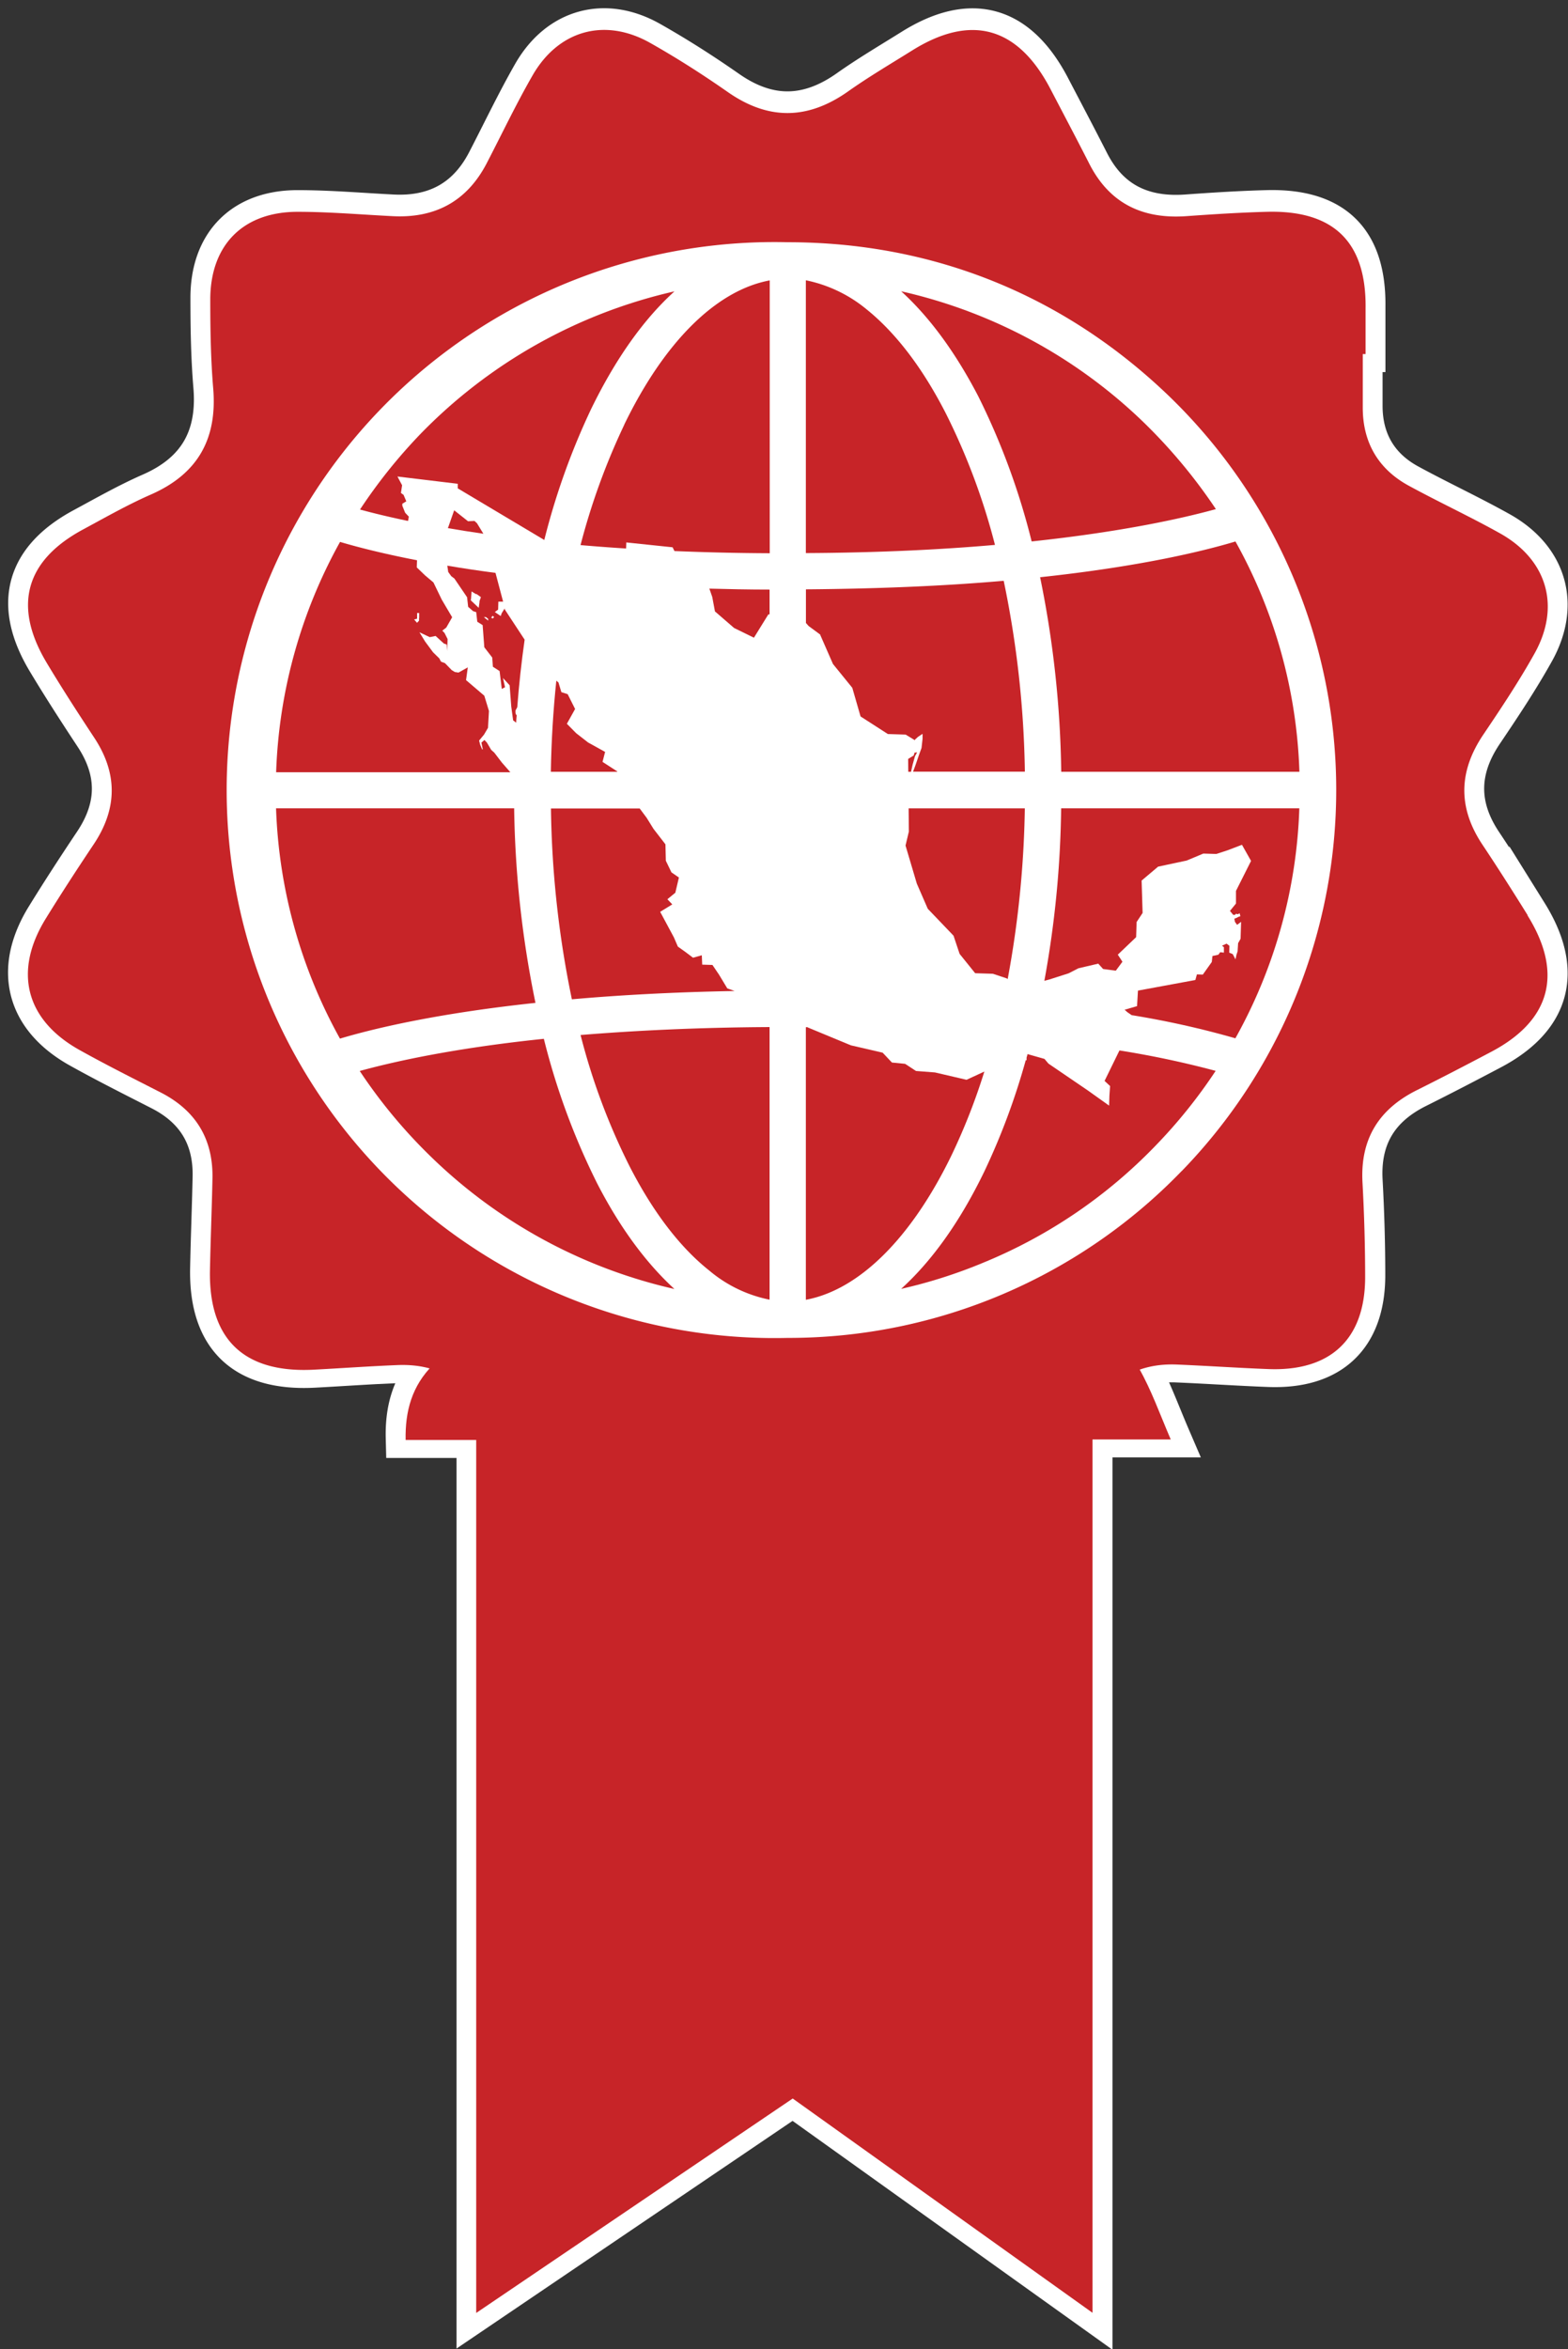
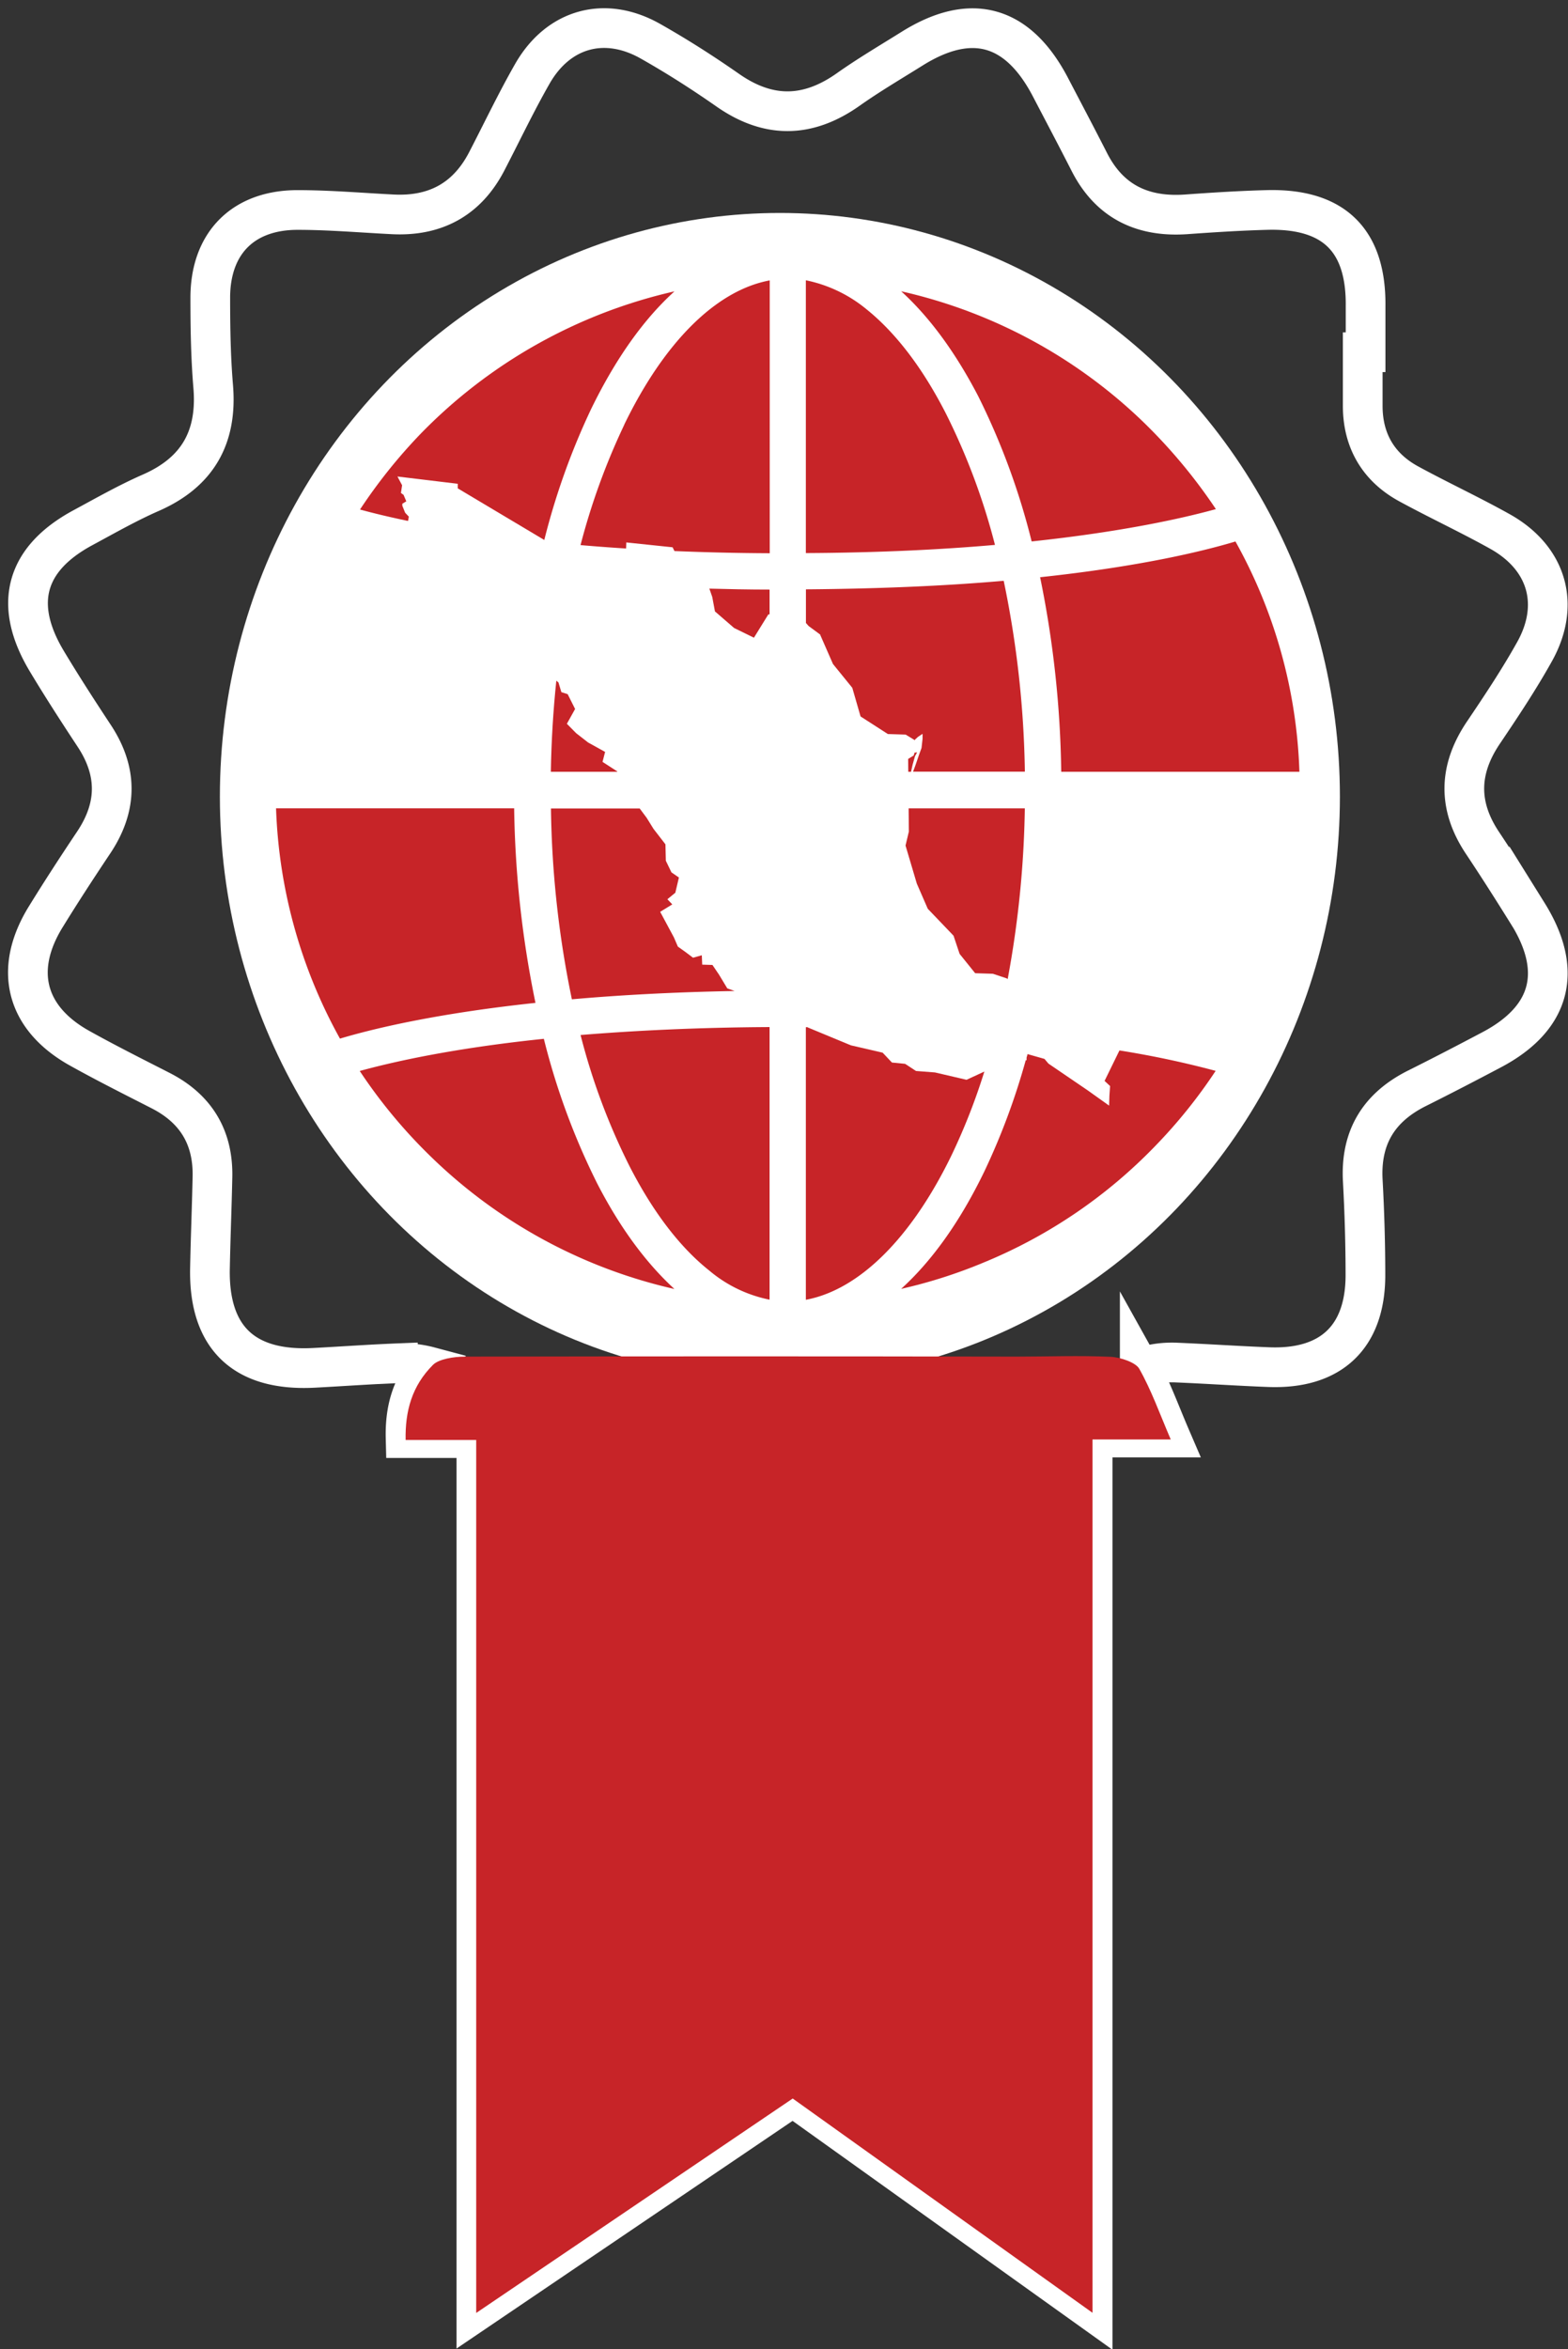
<svg xmlns="http://www.w3.org/2000/svg" id="Capa_2" data-name="Capa 2" viewBox="0 0 394.99 591.54">
  <rect x="0" y="0" width="394.99" height="591.54" fill="#333333" stroke="none" />
  <defs>
    <style>.cls-1{fill:none;stroke:#fff;stroke-miterlimit:10;stroke-width:10px;}.cls-2{fill:#fff;}.cls-3{fill:#c72428;}</style>
  </defs>
  <path class="cls-1" d="M384.85,230.05c-3.73-6-7.51-11.94-11.42-17.81-6.24-9.37-6-18.52.29-27.8,4.48-6.64,8.94-13.34,12.84-20.33,6.63-11.87,3.19-23.62-8.71-30.27-7.55-4.22-15.42-7.87-23-12S343.27,111,343.28,102.17V88.7H344c0-3.85,0-7.7,0-11.54.2-16.66-8-24.75-24.91-24.28-6.73.18-13.46.61-20.18,1.09-11,.79-19.39-3.12-24.52-13.22-3.2-6.29-6.5-12.52-9.76-18.77-8.21-15.73-20-19-34.82-9.75-5.44,3.4-11,6.67-16.21,10.36-10.15,7.14-20.05,7.27-30.29.11-6.3-4.4-12.81-8.56-19.5-12.34-11.44-6.45-23.13-3.23-29.68,8.18C130,25.76,126.42,33.3,122.58,40.7c-5,9.58-13,13.81-23.61,13.28-8-.4-16-1.1-24-1.1-13.8,0-22.07,8.44-22,22.28,0,7.38.12,14.78.73,22.12,1.08,12.78-3.87,21.62-15.72,26.81-5.86,2.57-11.45,5.76-17.09,8.8-14.54,7.84-17.68,19.3-9.11,33.59,3.79,6.32,7.8,12.52,11.86,18.68,6,9,6,17.92,0,26.94-4.1,6.13-8.13,12.31-12,18.59C3.28,244.08,6.41,256.34,20,263.94c6.72,3.75,13.61,7.2,20.46,10.7,8.89,4.54,13.27,11.77,13.06,21.73-.16,7.7-.48,15.39-.63,23.09-.34,17.4,8.6,25.92,26.19,25,7-.37,14.09-.88,21.14-1.16a26,26,0,0,1,7.95.85c-4.65,5.13-6.17,11.18-6,18H120V582l79.73-54h0l75.51,54V362h19.66c-2.81-6.53-4.82-12.21-7.79-17.54a24.89,24.89,0,0,1,9.46-1.32c7.69.32,15.37.85,23.07,1.14,15.57.59,24.24-7.51,24.32-22.95,0-8-.23-16-.67-24.05-.59-10.88,4.07-18.44,13.7-23.24,6.31-3.15,12.57-6.4,18.81-9.7,14.94-7.9,18.09-19.82,9.05-34.32Z" />
  <g id="Capa_4" data-name="Capa 4">
    <ellipse class="cls-2" cx="196.46" cy="200.61" rx="141.07" ry="146.98" />
    <path class="cls-3" d="M199.69,528.46l-79.73,54V362.62H102.18c-.14-7.25,1.57-13.61,6.91-18.93,1.45-1.44,5.23-2.06,8-2.06q69.52-.13,139.06,0c7.87,0,15.76-.31,23.6.05,2.56.12,6.35,1.43,7.23,3,3.06,5.41,5.09,11.17,7.94,17.82H275.21V582.42L199.7,528.47Z" />
-     <path class="cls-3" d="M126.4,192l-1.88-2.46-.78-.7L122.65,187l-.61-.65-.77.65.35,1.71h-.17l-.49-1.16-.27-1.06,1.24-1.5h0l1-1.7.24-4.25L122,175.2l-4.6-3.93.44-3.21-2.34,1.31-.92-.14-.79-.48L112.09,167l-1-.38-.43-.82-1.57-1.54-2-2.7-1.43-2.34,2.59,1.23,1.48-.3,2.08,1.9.73.26.12,1.61.09-3-.77-1.52-.56-.59,1-.77,1.48-2.6L111.28,151l-2.09-4.32-2.12-1.79-2.08-2,.06-1.8c-8.8-1.71-15.21-3.38-19.39-4.62a128.26,128.26,0,0,0-16.1,58h59L126.4,192Zm-20.84-36.35,0,.65-.51.54-.73-.84.75-.19,0-1.44.52,0,0,1.27Z" />
    <path class="cls-3" d="M150.46,298.07A176.45,176.45,0,0,1,137,261.6c-23.06,2.39-38.15,5.84-46.38,8.1a130.79,130.79,0,0,0,18.08,21.73,128.68,128.68,0,0,0,61.19,33.17c-7-6.42-13.6-15.21-19.43-26.53Z" />
    <path class="cls-3" d="M129.54,203.55h-60a128.25,128.25,0,0,0,16.1,58c7.92-2.37,23.77-6.28,49.25-9a259,259,0,0,1-5.37-48.95Z" />
    <path class="cls-3" d="M179.41,150.27l.69,3.7,4.82,4.17,5,2.45,3.63-5.87.31,0v-6.25c-5.27,0-10.31-.11-15.17-.24l.72,2.06Z" />
    <path class="cls-3" d="M158.67,293.85c5.93,11.53,12.7,20.33,20.05,26.15a33.8,33.8,0,0,0,15.14,7.29V258.64c-18.29.1-34.08.9-47.61,2A162.91,162.91,0,0,0,158.67,293.85Z" />
    <path class="cls-3" d="M148.06,186.91l-2.92-2.27-2.34-2.37,2.07-3.73L143,174.81l-1.59-.51-.73-2.44-.54-.44c-.78,7.48-1.25,15.15-1.38,22.94h16.74l0-.09-3.72-2.41.65-2.51-4.41-2.44Z" />
    <path class="cls-3" d="M103,130.12l-.94-1-.71-1.75v-.52l1-.6-.69-1.63-.66-.48.29-1.94L100.12,120l15.19,1.83,0,1.15,21.8,13A177.78,177.78,0,0,1,148.91,103c6.23-12.79,13.31-22.68,21-29.63a129.06,129.06,0,0,0-64.08,36,133.48,133.48,0,0,0-15.14,18.94c3,.83,7.07,1.83,12.1,2.88l.18-1Z" />
-     <path class="cls-3" d="M119.5,131.19l-1.61.07-3.48-2.75L112.83,133c2.78.48,5.75.95,8.94,1.41l-1.62-2.65-.66-.6Z" />
    <path class="cls-3" d="M171.05,221l-1.91-1.32-1.41-2.92-.1-4.14-3-3.88-1.75-2.82-1.74-2.33H138.79a251.36,251.36,0,0,0,5.27,48.06c11.87-1.05,25.48-1.81,41-2.09l-1.85-.66-2.08-3.45L179.47,243l-2.58-.08-.1-2.36-2.21.62-1.91-1.44-1.91-1.36-1-2.32-3.46-6.44,3.05-1.87-1.23-1.3,2-1.64.92-3.9Z" />
-     <path class="cls-3" d="M130.3,178.09h0q.66-8.58,1.86-17l-5-7.61-.07-.26-.08.19-.62,1-.26.72-1.48-1,.83-.62.06-2,.75,0,.44,0,.09.32-2-7.56q-6.58-.87-12.14-1.82l.23,1.59.77,1.06.79.6,3.19,4.7.27,2.42.56.48.67.6.8.25.27,2.42,1.35.85L122,163l2,2.59.16,2.31,1.69,1.09.55,4.5.82-.43-.51-2.31,1.67,1.82.41,5.37.47,3.46.77.59c0-.67.1-1.34.15-2l-.14.11-.19-.57,0-.6.44-.82Zm-9.49-26.59-.22,1.57-2-1.9.07-.4h0l.13-1.83,1.17.72,0-.13,1.18.84-.38,1.12Zm2.15,4.78-1.07-.87.54,0,.54.43v.43Zm1.12-.53-.34-.22.36-.46.38.36-.4.33Z" />
    <path class="cls-3" d="M157.24,107a170,170,0,0,0-11,30.27q5.49.48,11.48.86l.05-1.53,11.66,1.22.47.95c7.47.31,15.43.51,24,.55V70.61C180.5,73.09,167.39,86,157.25,106.94Z" />
-     <path class="cls-3" d="M263.06,247l1.28-.34,4.87-1.56,2.45-1.26,5-1.17,1.22,1.35,3.2.42,1.67-2.25-1.17-1.78L286.2,236l.12-3.81,1.51-2.29-.25-8.15,4.16-3.51,7.19-1.53,4.2-1.76,3.27.1,2.85-.93,3.61-1.38,2.29,4.06-3.8,7.56,0,3.18-1.51,1.85.82,1,.43,0,.27-.28.47.12.44-.25.19.74-.56.2-.35.2-.61.24.15.79.55.75,1-.76-.13,4.27-.62,1.1-.13,2.07-.28.85-.25,1.16-.69-1.32-.89-.37.05-1.73-.73-.54-1.14.53.48.36,0,.69,0,.69-.93-.11-.46.63-1.5.33-.16,1.5L303,245.43l-1.49-.05-.39,1.41-14.46,2.67-.23,3.91-3.13.91.67.6,1.1.76a224.88,224.88,0,0,1,26.13,5.83,127.24,127.24,0,0,0,16.11-57.92h-60A256.77,256.77,0,0,1,263.08,247Z" />
    <path class="cls-3" d="M267.33,194.36h60a127.23,127.23,0,0,0-16.11-58c-7.88,2.37-23.75,6.28-49.21,9a259.9,259.9,0,0,1,5.32,48.93Z" />
-     <path class="cls-3" d="M384.85,230.51c-3.73-6-7.51-11.94-11.42-17.81-6.24-9.37-6-18.52.29-27.8,4.48-6.64,8.94-13.34,12.84-20.33,6.63-11.87,3.19-23.62-8.71-30.27-7.55-4.22-15.42-7.87-23-12s-11.57-10.82-11.56-19.65V89.16H344c0-3.85,0-7.7,0-11.54.2-16.66-8-24.75-24.91-24.28-6.73.18-13.46.61-20.18,1.09-11,.79-19.39-3.12-24.52-13.22-3.2-6.29-6.5-12.52-9.76-18.77-8.21-15.73-20-19-34.82-9.75-5.44,3.4-11,6.67-16.21,10.36-10.15,7.14-20.05,7.27-30.29.11-6.3-4.4-12.81-8.56-19.5-12.34C152.39,4.37,140.7,7.59,134.15,19c-4.15,7.22-7.73,14.76-11.57,22.16-5,9.58-13,13.81-23.61,13.28-8-.4-16-1.1-24-1.1-13.8,0-22.07,8.44-22,22.28,0,7.38.12,14.78.73,22.12,1.08,12.78-3.87,21.62-15.72,26.81-5.86,2.57-11.45,5.76-17.09,8.8-14.54,7.84-17.68,19.3-9.11,33.59,3.79,6.32,7.8,12.52,11.86,18.68,6,9,6,17.92,0,26.94-4.1,6.13-8.13,12.31-12,18.59C3.28,244.54,6.41,256.8,20,264.4c6.72,3.75,13.61,7.2,20.46,10.7,8.89,4.54,13.27,11.77,13.06,21.73-.16,7.7-.48,15.39-.63,23.09-.34,17.4,8.6,25.92,26.19,25,7-.37,14.09-.88,21.14-1.16,10-.39,17.3,3.94,21.95,12.72,3.45,6.52,6.69,13.14,10.15,19.66,7.88,14.85,20.26,18.24,34.39,9.42,6.26-3.91,12.45-7.91,18.62-11.94,8.74-5.7,17.41-5.58,26.13.05q8.9,5.74,17.86,11.35,22.83,14.3,35.52-9.87c3.28-6.24,6.42-12.56,9.74-18.78,4.66-8.75,11.93-13.16,21.92-12.74,7.69.32,15.37.85,23.07,1.14,15.57.59,24.24-7.51,24.32-22.95,0-8-.23-16-.67-24.05-.59-10.88,4.07-18.44,13.7-23.24,6.31-3.15,12.57-6.4,18.81-9.7,14.94-7.9,18.09-19.82,9.05-34.32Zm-87.2,64.41a137.69,137.69,0,0,1-99.18,42h-.09A138,138,0,1,1,198.46,61c36.13,0,69.29,13,96.12,38.84a137.82,137.82,0,0,1,3.06,195.11Z" />
    <path class="cls-3" d="M238.25,104.08c-5.9-11.53-12.67-20.33-20-26.22A34.92,34.92,0,0,0,203,70.58v68.7c18.38-.09,34.16-.88,47.64-2.06A164.91,164.91,0,0,0,238.25,104.08Z" />
    <path class="cls-3" d="M278.23,272.18l1.41,1.31-.17,2.41-.08,2.52L274,274.58l-9.89-6.74-1-1.18-4.26-1.21c-.08.3-.16.59-.25.89l0,.65h-.21A172.65,172.65,0,0,1,248,294.92c-6.19,12.82-13.32,22.69-21,29.65a125.83,125.83,0,0,0,20.9-6.68,127.2,127.2,0,0,0,43.16-29.35,129.44,129.44,0,0,0,15.17-18.87A238,238,0,0,0,282,264.53l-3.74,7.65Z" />
    <path class="cls-3" d="M230.92,222.44l2.79,6.41,6.49,6.78,1.53,4.58,3.92,4.87,4.47.14,3.48,1.16.24.18a254.13,254.13,0,0,0,4.32-43H228.89l.06,5.84-.84,3.53,2.82,9.51Z" />
    <polygon class="cls-3" points="229.9 192.55 230.49 190.43 231.03 189.46 230.38 189.54 230.17 190.25 228.77 191.12 228.8 194.36 229.49 194.36 229.9 192.55" />
    <path class="cls-3" d="M227,73.34c7,6.36,13.56,15.16,19.44,26.47a177.8,177.8,0,0,1,13.44,36.54c23-2.45,38.14-5.86,46.41-8.14a135.39,135.39,0,0,0-18.09-21.75A128.44,128.44,0,0,0,227,73.35Z" />
    <path class="cls-3" d="M206.61,159.85l3.22,7.36,4.87,6,2.08,7.21,6.88,4.43,4.48.14,2.34,1.43v-.15l.76-.7,1.16-.77,0,1.25-.26,2.31-.67,1.83s-.81,2.38-.86,2.51l-.6,1.62h28.16a252.88,252.88,0,0,0-5.33-48.06c-14,1.23-30.56,2-49.82,2.15v8.47l.68.77,2.93,2.16Z" />
    <path class="cls-3" d="M248,269.83l-4.52,2.09-7.95-1.85-4.79-.37L228,267.9l-3.32-.33-2.34-2.48-8-1.85-10.79-4.47-.14-.1H203v68.65c13.36-2.49,26.5-15.4,36.68-36.36a156.24,156.24,0,0,0,8.28-21.1Z" />
  </g>
</svg>